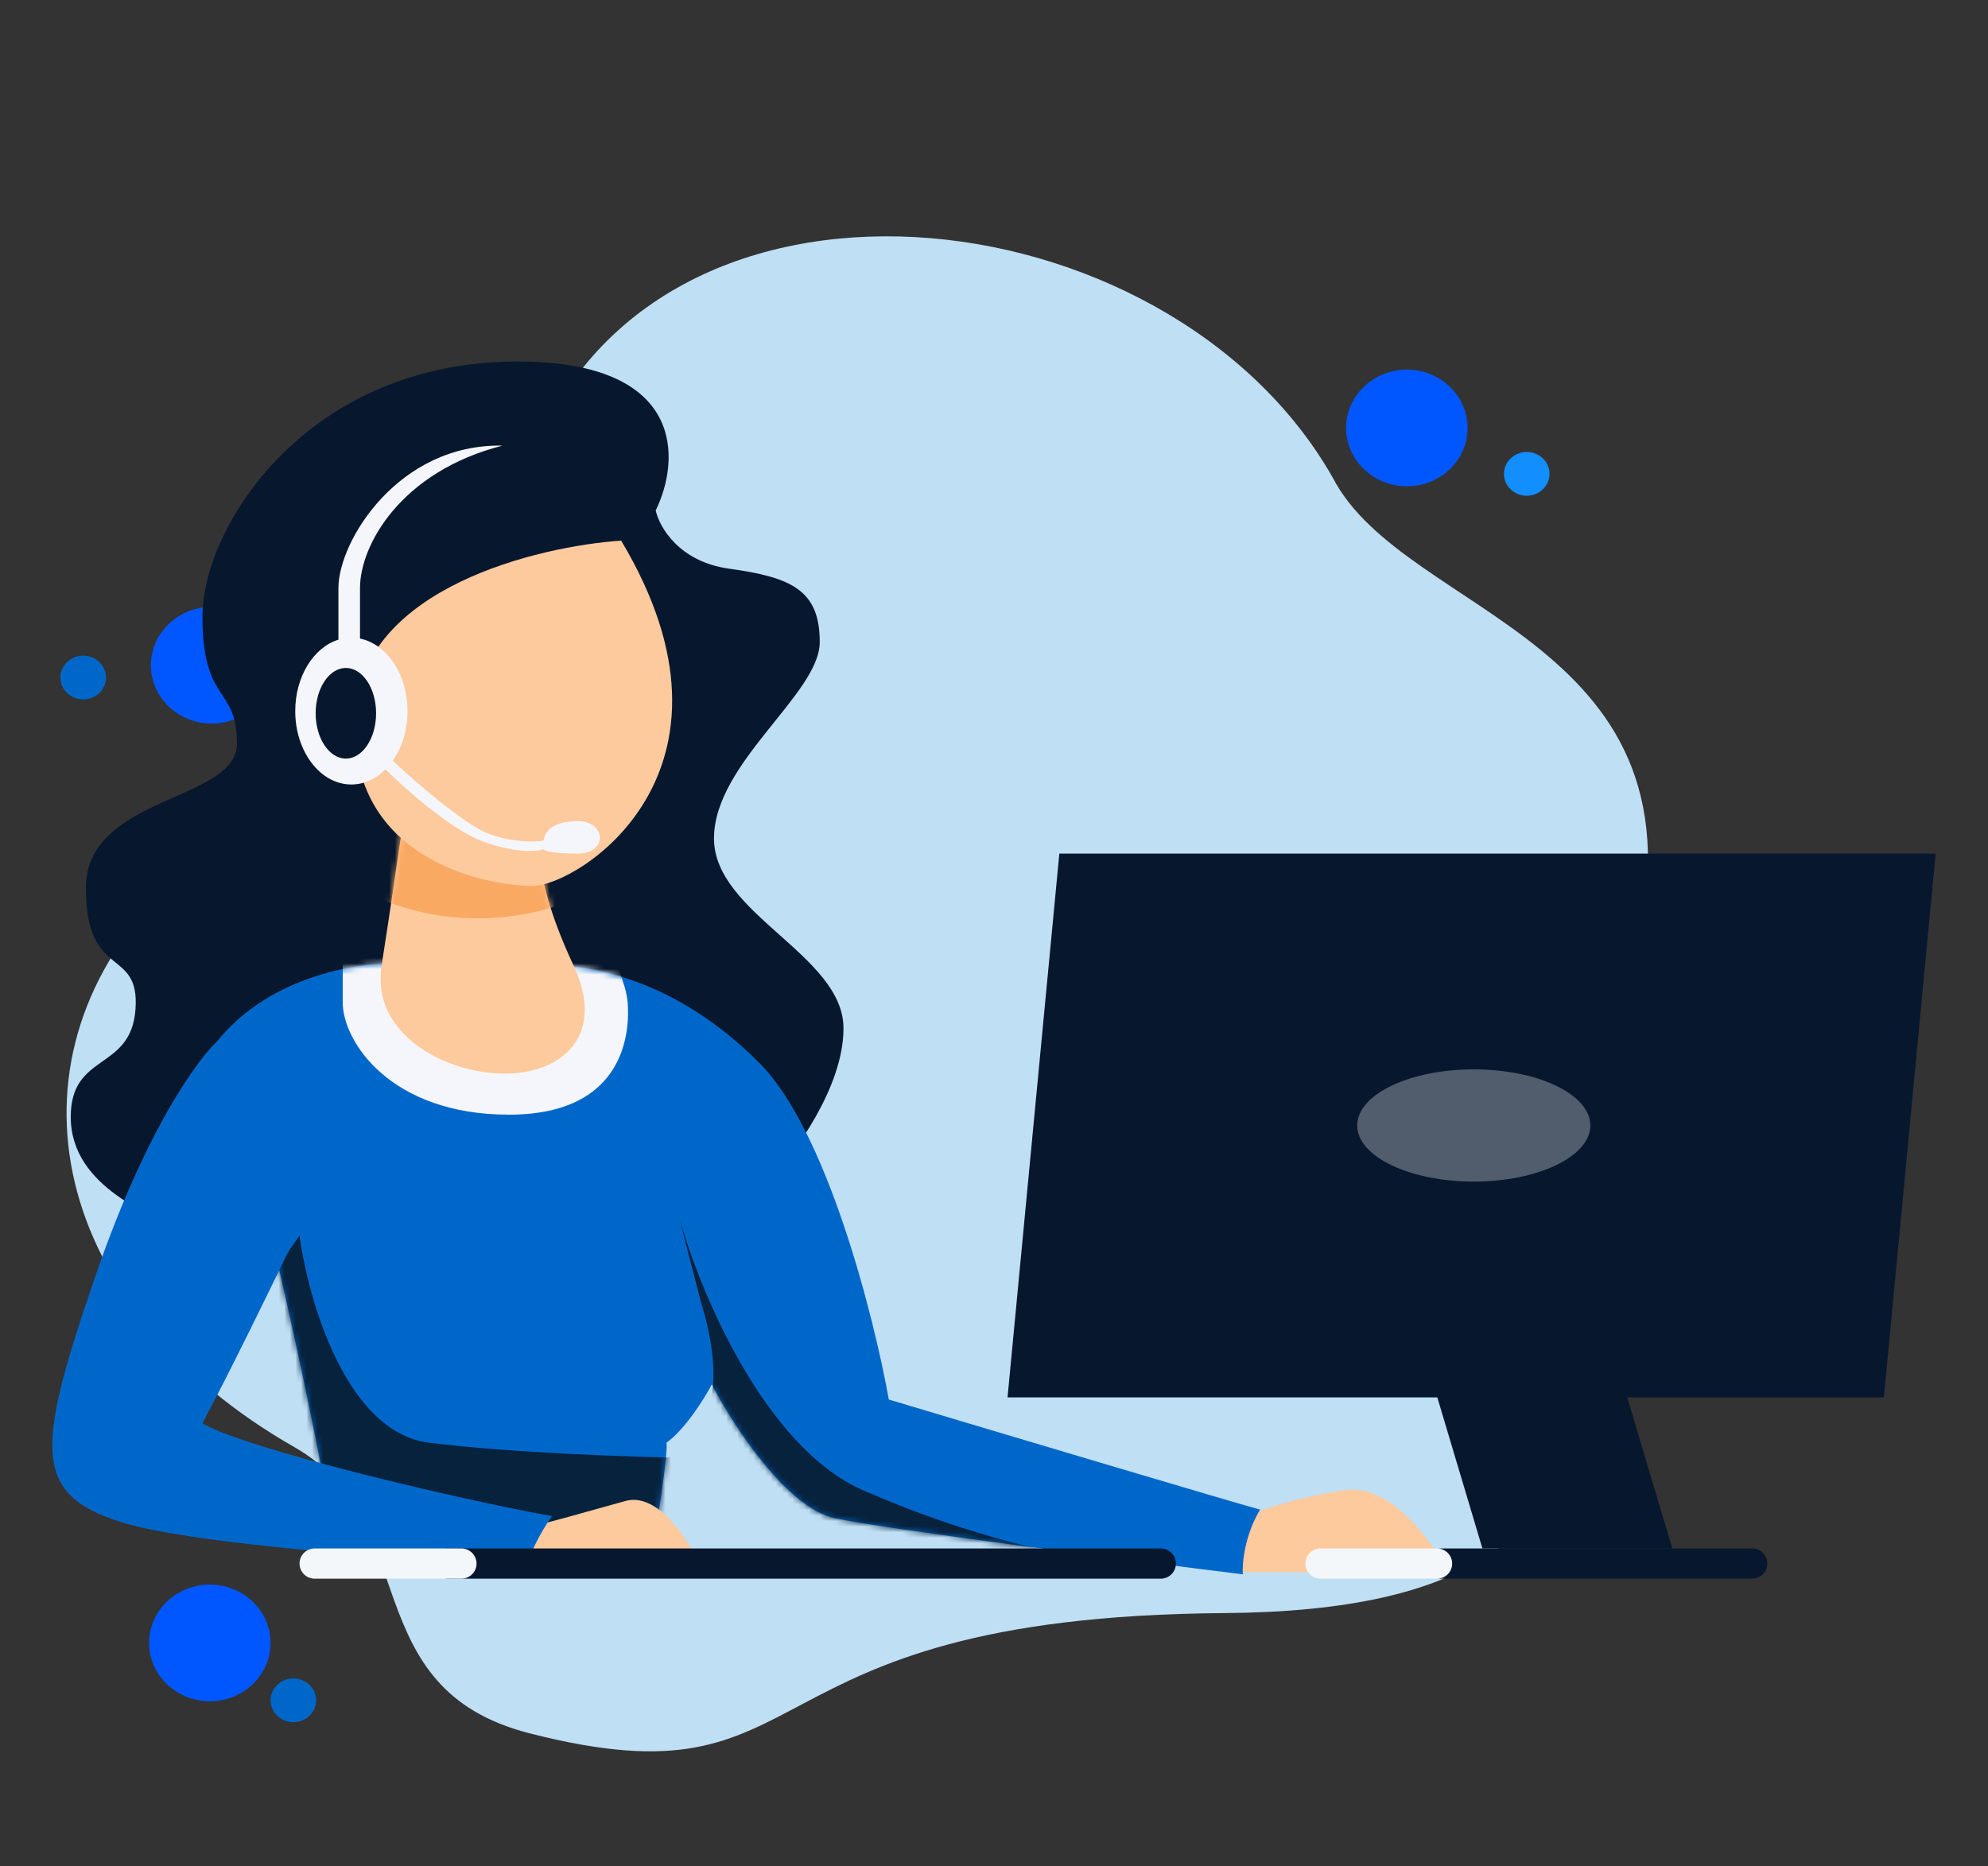
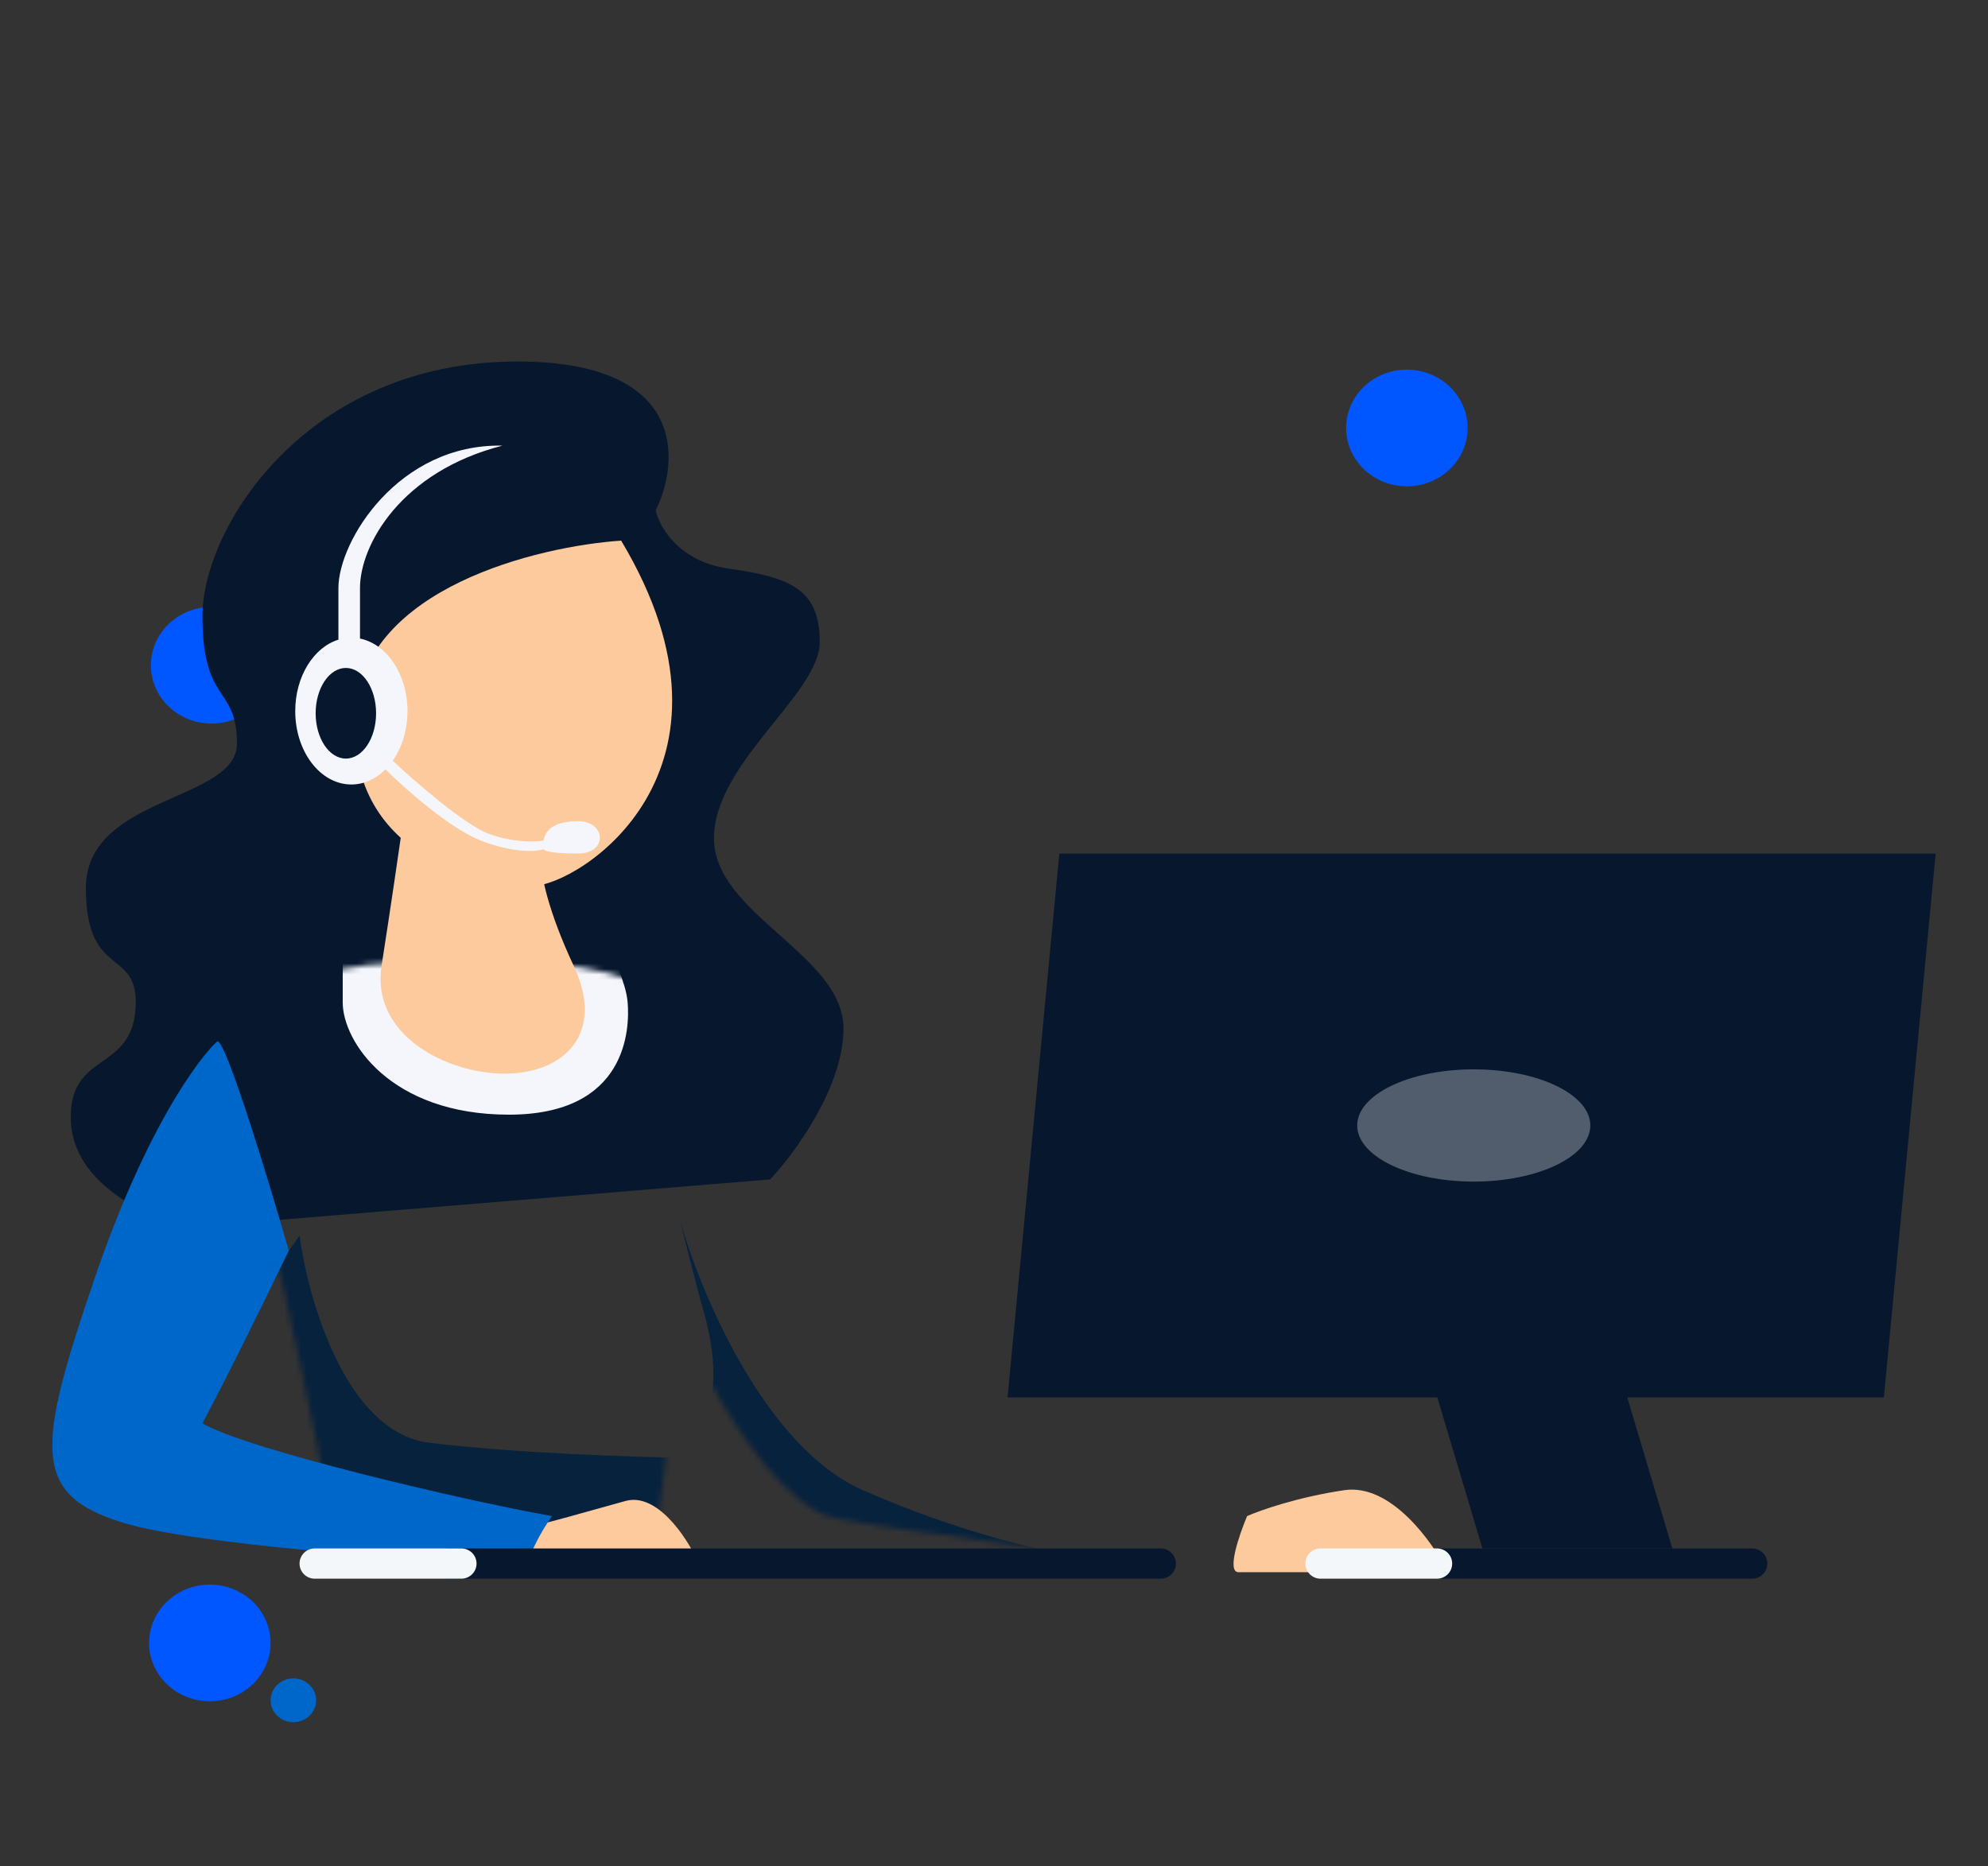
<svg xmlns="http://www.w3.org/2000/svg" width="360" height="338" viewBox="0 0 360 338" fill="none">
  <rect x="0" y="0" width="360" height="338" fill="#333333" stroke="none" />
-   <path d="M95.95 83.838C78.353 131.907 58.488 131.378 28.931 162.083C-0.627 192.786 9.341 237.025 53.333 262.116C76.703 275.447 63.986 305.785 95.95 313.949C150.251 327.818 132.036 292.819 221.737 292.159C311.438 291.498 280.163 235.704 295.974 173.636C310.773 115.531 254.388 111.9 241.327 86.478C211.427 33.985 117.945 23.751 95.95 83.838Z" fill="#BFDFF4" />
  <path d="M37.998 308.13C44.072 308.13 48.996 303.4 48.996 297.565C48.996 291.73 44.072 287 37.998 287C31.924 287 27 291.73 27 297.565C27 303.4 31.924 308.13 37.998 308.13Z" fill="#0057FF" />
  <path d="M53.124 311.922C55.402 311.922 57.249 310.149 57.249 307.961C57.249 305.773 55.402 304 53.124 304C50.847 304 49 305.773 49 307.961C49 310.149 50.847 311.922 53.124 311.922Z" fill="#0067CA" />
  <path d="M38.324 131.053C44.398 131.053 49.322 126.323 49.322 120.489C49.322 114.654 44.398 109.924 38.324 109.924C32.25 109.924 27.326 114.654 27.326 120.489C27.326 126.323 32.25 131.053 38.324 131.053Z" fill="#0057FF" />
-   <path d="M15.069 126.673C17.346 126.673 19.193 124.9 19.193 122.712C19.193 120.524 17.346 118.751 15.069 118.751C12.791 118.751 10.944 120.524 10.944 122.712C10.944 124.9 12.791 126.673 15.069 126.673Z" fill="#0067CA" />
  <path d="M254.764 88.078C260.838 88.078 265.762 83.348 265.762 77.513C265.762 71.678 260.838 66.948 254.764 66.948C248.69 66.948 243.766 71.678 243.766 77.513C243.766 83.348 248.69 88.078 254.764 88.078Z" fill="#0057FF" />
-   <path d="M276.473 89.788C278.751 89.788 280.597 88.014 280.597 85.826C280.597 83.639 278.751 81.865 276.473 81.865C274.195 81.865 272.348 83.639 272.348 85.826C272.348 88.014 274.195 89.788 276.473 89.788Z" fill="#138EFF" />
  <path d="M303.191 208.634C307.746 208.634 311.439 205.087 311.439 200.711C311.439 196.335 307.746 192.787 303.191 192.787C298.635 192.787 294.942 196.335 294.942 200.711C294.942 205.087 298.635 208.634 303.191 208.634Z" fill="#EEE1DD" />
  <path d="M243.426 269.9C234.984 271.152 228.182 273.548 225.836 274.591C224.404 277.979 222.085 284.754 224.274 284.754H262.188C259.452 279.281 251.87 268.65 243.426 269.9Z" fill="#FDCA9E" />
  <path d="M12.812 202.28C12.812 215.593 28.838 219.869 30.402 222.605L139.456 213.614C143.885 208.925 152.746 196.885 152.746 186.253C152.746 172.964 129.293 165.538 129.293 151.856C129.293 138.176 148.445 125.668 148.445 116.287C148.445 106.907 143.363 104.561 132.029 102.997C122.96 101.747 119.39 95.441 118.739 92.443C123.168 83.453 124.368 65.473 93.724 65.473C55.419 65.473 36.657 95.57 36.657 111.596C36.657 127.622 42.911 124.104 42.911 134.658C42.911 145.212 15.55 144.04 15.55 160.847C15.55 177.655 25.321 171.401 24.54 182.736C23.758 194.071 12.812 190.554 12.812 202.28Z" fill="#07182E" />
-   <path d="M39.001 188.989C49.008 176.169 66.362 174.005 73.789 174.527H96.068C107.012 174.527 122.257 177.263 137.501 192.508C149.696 204.703 158.218 238.24 160.954 253.483C181.409 259.608 223.493 272.167 228.184 273.418C225.37 278.107 224.926 283.189 225.056 285.144C204.079 282.538 159.937 276.858 151.181 274.981C142.426 273.106 132.68 258.043 128.902 250.747C127.598 253.223 124.133 258.801 120.694 261.301C121.006 263.177 118.999 275.893 117.958 282.018H61.28C57.241 259.607 47.131 209.628 39.001 188.989Z" fill="#0067CA" />
  <mask id="mask0_108_2045" style="mask-type:luminance" maskUnits="userSpaceOnUse" x="39" y="174" width="190" height="112">
    <path d="M39.001 188.989C49.008 176.169 66.362 174.005 73.789 174.527H96.068C107.012 174.527 122.257 177.263 137.501 192.508C149.696 204.703 158.218 238.24 160.954 253.483C181.409 259.608 223.493 272.167 228.184 273.418C225.37 278.107 224.926 283.189 225.056 285.144C204.079 282.538 159.937 276.858 151.181 274.981C142.426 273.106 132.68 258.043 128.902 250.747C127.598 253.223 124.133 258.801 120.694 261.301C121.006 263.177 118.999 275.893 117.958 282.018H61.28C57.241 259.607 47.131 209.628 39.001 188.989Z" fill="#E9394B" />
  </mask>
  <g mask="url(#mask0_108_2045)">
    <path d="M126.948 235.894C131.014 249.028 128.641 255.958 126.948 257.783C127.86 261.431 132.576 270.291 144.146 276.545C155.716 282.8 182.322 282.539 194.178 281.627C188.966 280.976 174.088 277.719 156.264 269.901C138.439 262.083 126.688 233.811 123.04 220.65C123.69 223.256 125.384 229.953 126.948 235.894Z" fill="#07223D" />
  </g>
  <mask id="mask1_108_2045" style="mask-type:luminance" maskUnits="userSpaceOnUse" x="39" y="174" width="190" height="112">
    <path d="M39.001 188.989C49.008 176.169 66.362 174.005 73.789 174.527H96.068C107.012 174.527 122.257 177.263 137.501 192.508C149.696 204.703 158.218 238.24 160.954 253.483C181.409 259.608 223.493 272.167 228.184 273.418C225.37 278.107 224.926 283.189 225.056 285.144C204.079 282.538 159.937 276.858 151.181 274.981C142.426 273.106 132.68 258.043 128.902 250.747C127.598 253.223 124.133 258.801 120.694 261.301C121.006 263.177 118.999 275.893 117.958 282.018H61.28C57.241 259.607 47.131 209.628 39.001 188.989Z" fill="#E9394B" />
  </mask>
  <g mask="url(#mask1_108_2045)">
    <path d="M54.245 223.779L48.773 231.596C50.206 248.925 53.306 283.894 54.245 285.146C55.183 286.397 98.674 287.492 120.302 287.882L124.211 264.038C114.96 263.907 92.706 263.178 77.696 261.302C62.688 259.426 55.808 235.505 54.245 223.779Z" fill="#07223D" />
  </g>
  <mask id="mask2_108_2045" style="mask-type:luminance" maskUnits="userSpaceOnUse" x="39" y="174" width="190" height="112">
    <path d="M39.001 188.989C49.008 176.169 66.362 174.005 73.789 174.527H96.068C107.012 174.527 122.257 177.263 137.501 192.508C149.696 204.703 158.218 238.24 160.954 253.483C181.409 259.608 223.493 272.167 228.184 273.418C225.37 278.107 224.926 283.189 225.056 285.144C204.079 282.538 159.937 276.858 151.181 274.981C142.426 273.106 132.68 258.043 128.902 250.747C127.598 253.223 124.133 258.801 120.694 261.301C121.006 263.177 118.999 275.893 117.958 282.018H61.28C57.241 259.607 47.131 209.628 39.001 188.989Z" fill="#88449A" />
  </mask>
  <g mask="url(#mask2_108_2045)">
    <path d="M62.063 181.561V172.181C87.86 167.099 94.896 167.881 110.922 172.181C110.922 173.484 113.346 177.809 113.658 181.561C114.049 186.251 113.658 201.887 92.16 201.887C70.662 201.887 62.063 188.597 62.063 181.561Z" fill="#F5F6FB" />
  </g>
  <path d="M113.267 271.855C106.231 273.809 98.022 276.155 97.241 276.155L94.114 282.409H126.166C124.211 278.24 118.896 270.292 113.267 271.855Z" fill="#FDCA9E" />
  <path d="M17.112 231.595C27.666 200.717 38.219 189.382 39.391 188.599C40.955 188.599 48.772 214.136 52.29 226.514C48.902 233.55 41.033 249.653 36.655 257.784C44.472 262.474 84.342 271.855 99.977 274.591C97.475 278.03 95.808 282.018 95.286 283.582C76.393 282.67 35.325 279.83 22.193 275.765C5.775 270.683 6.558 262.474 17.112 231.595Z" fill="#0067CA" />
  <path d="M69.098 174.915C70.662 164.909 72.355 153.287 73.007 148.727L98.022 156.545C98.022 158.499 99.194 164.909 103.885 174.915C109.748 187.423 101.93 194.459 91.377 194.459C80.825 194.46 67.144 187.424 69.098 174.915Z" fill="#FDCA9E" />
  <mask id="mask3_108_2045" style="mask-type:luminance" maskUnits="userSpaceOnUse" x="68" y="148" width="38" height="47">
    <path d="M69.098 174.915C70.662 164.909 72.355 153.287 73.007 148.727L98.022 156.545C98.022 158.499 99.194 164.909 103.885 174.915C109.748 187.423 101.93 194.459 91.377 194.459C80.825 194.46 67.144 187.424 69.098 174.915Z" fill="#FDCA9E" />
  </mask>
  <g mask="url(#mask3_108_2045)">
-     <path d="M67.145 162.018C82.154 169.211 97.373 165.797 103.105 163.19L101.933 154.592L71.054 142.866C70.141 146.383 68.083 155.139 67.145 162.018Z" fill="#FAA963" />
-   </g>
+     </g>
  <path d="M64.406 128.406C66.282 106.517 97.24 98.96 112.483 97.918C137.498 139.741 104.666 160.457 96.457 160.457C88.248 160.457 62.062 155.767 64.406 128.406Z" fill="#FDCA9E" />
  <path d="M53.464 128.795C53.464 136.134 58.014 142.085 63.626 142.085C65.95 142.085 68.092 141.066 69.804 139.349C73.217 142.736 81.45 150.059 87.079 152.248C92.707 154.436 96.982 154.332 98.414 153.81C98.675 154.201 100.29 154.591 104.669 154.591C110.141 154.591 109.75 148.728 104.669 148.728C99.588 148.728 98.676 150.944 98.414 152.246C96.982 152.507 93.02 152.638 88.643 151.073C84.265 149.51 75.131 141.562 71.112 137.783C72.775 135.416 73.79 132.259 73.79 128.792C73.79 122.148 70.062 116.642 65.191 115.658V106.512C65.191 98.694 72.618 85.405 90.989 80.714C72.227 80.323 61.283 97.913 61.283 106.512V115.858C56.798 117.246 53.464 122.512 53.464 128.795Z" fill="#F5F6FB" />
  <path d="M62.632 137.394C65.654 137.394 68.104 133.719 68.104 129.186C68.104 124.653 65.654 120.978 62.632 120.978C59.61 120.978 57.16 124.653 57.16 129.186C57.16 133.719 59.61 137.394 62.632 137.394Z" fill="#07182E" />
  <path d="M191.832 154.594H350.526L341.146 253.093H182.452L191.832 154.594ZM261.016 280.456H317.302C318.812 280.456 320.038 281.681 320.038 283.192C320.038 284.703 318.812 285.928 317.302 285.928H261.016C259.505 285.928 258.28 284.703 258.28 283.192C258.28 281.68 259.505 280.456 261.016 280.456Z" fill="#07182E" />
  <path d="M239.128 280.456H260.234C261.745 280.456 262.97 281.681 262.97 283.192C262.97 284.702 261.745 285.928 260.234 285.928H239.128C237.617 285.928 236.392 284.702 236.392 283.192C236.39 281.68 237.616 280.456 239.128 280.456Z" fill="#F4F7FA" />
  <path d="M81.216 280.456H210.204C211.715 280.456 212.94 281.681 212.94 283.192C212.94 284.702 211.715 285.928 210.204 285.928H81.216C79.705 285.928 78.48 284.702 78.48 283.192C78.48 281.68 79.704 280.456 81.216 280.456Z" fill="#07182E" />
  <path d="M56.981 280.456H83.56C85.07 280.456 86.296 281.681 86.296 283.192C86.296 284.702 85.07 285.928 83.56 285.928H56.981C55.47 285.928 54.245 284.702 54.245 283.192C54.245 281.68 55.47 280.456 56.981 280.456Z" fill="#F4F7FA" />
  <path d="M252.809 228.076H287.206L302.84 280.452H268.444L252.809 228.076Z" fill="#07182E" />
  <path opacity="0.3" d="M266.879 214.006C278.536 214.006 287.986 209.456 287.986 203.843C287.986 198.23 278.536 193.68 266.879 193.68C255.222 193.68 245.772 198.23 245.772 203.843C245.772 209.456 255.222 214.006 266.879 214.006Z" fill="white" />
</svg>